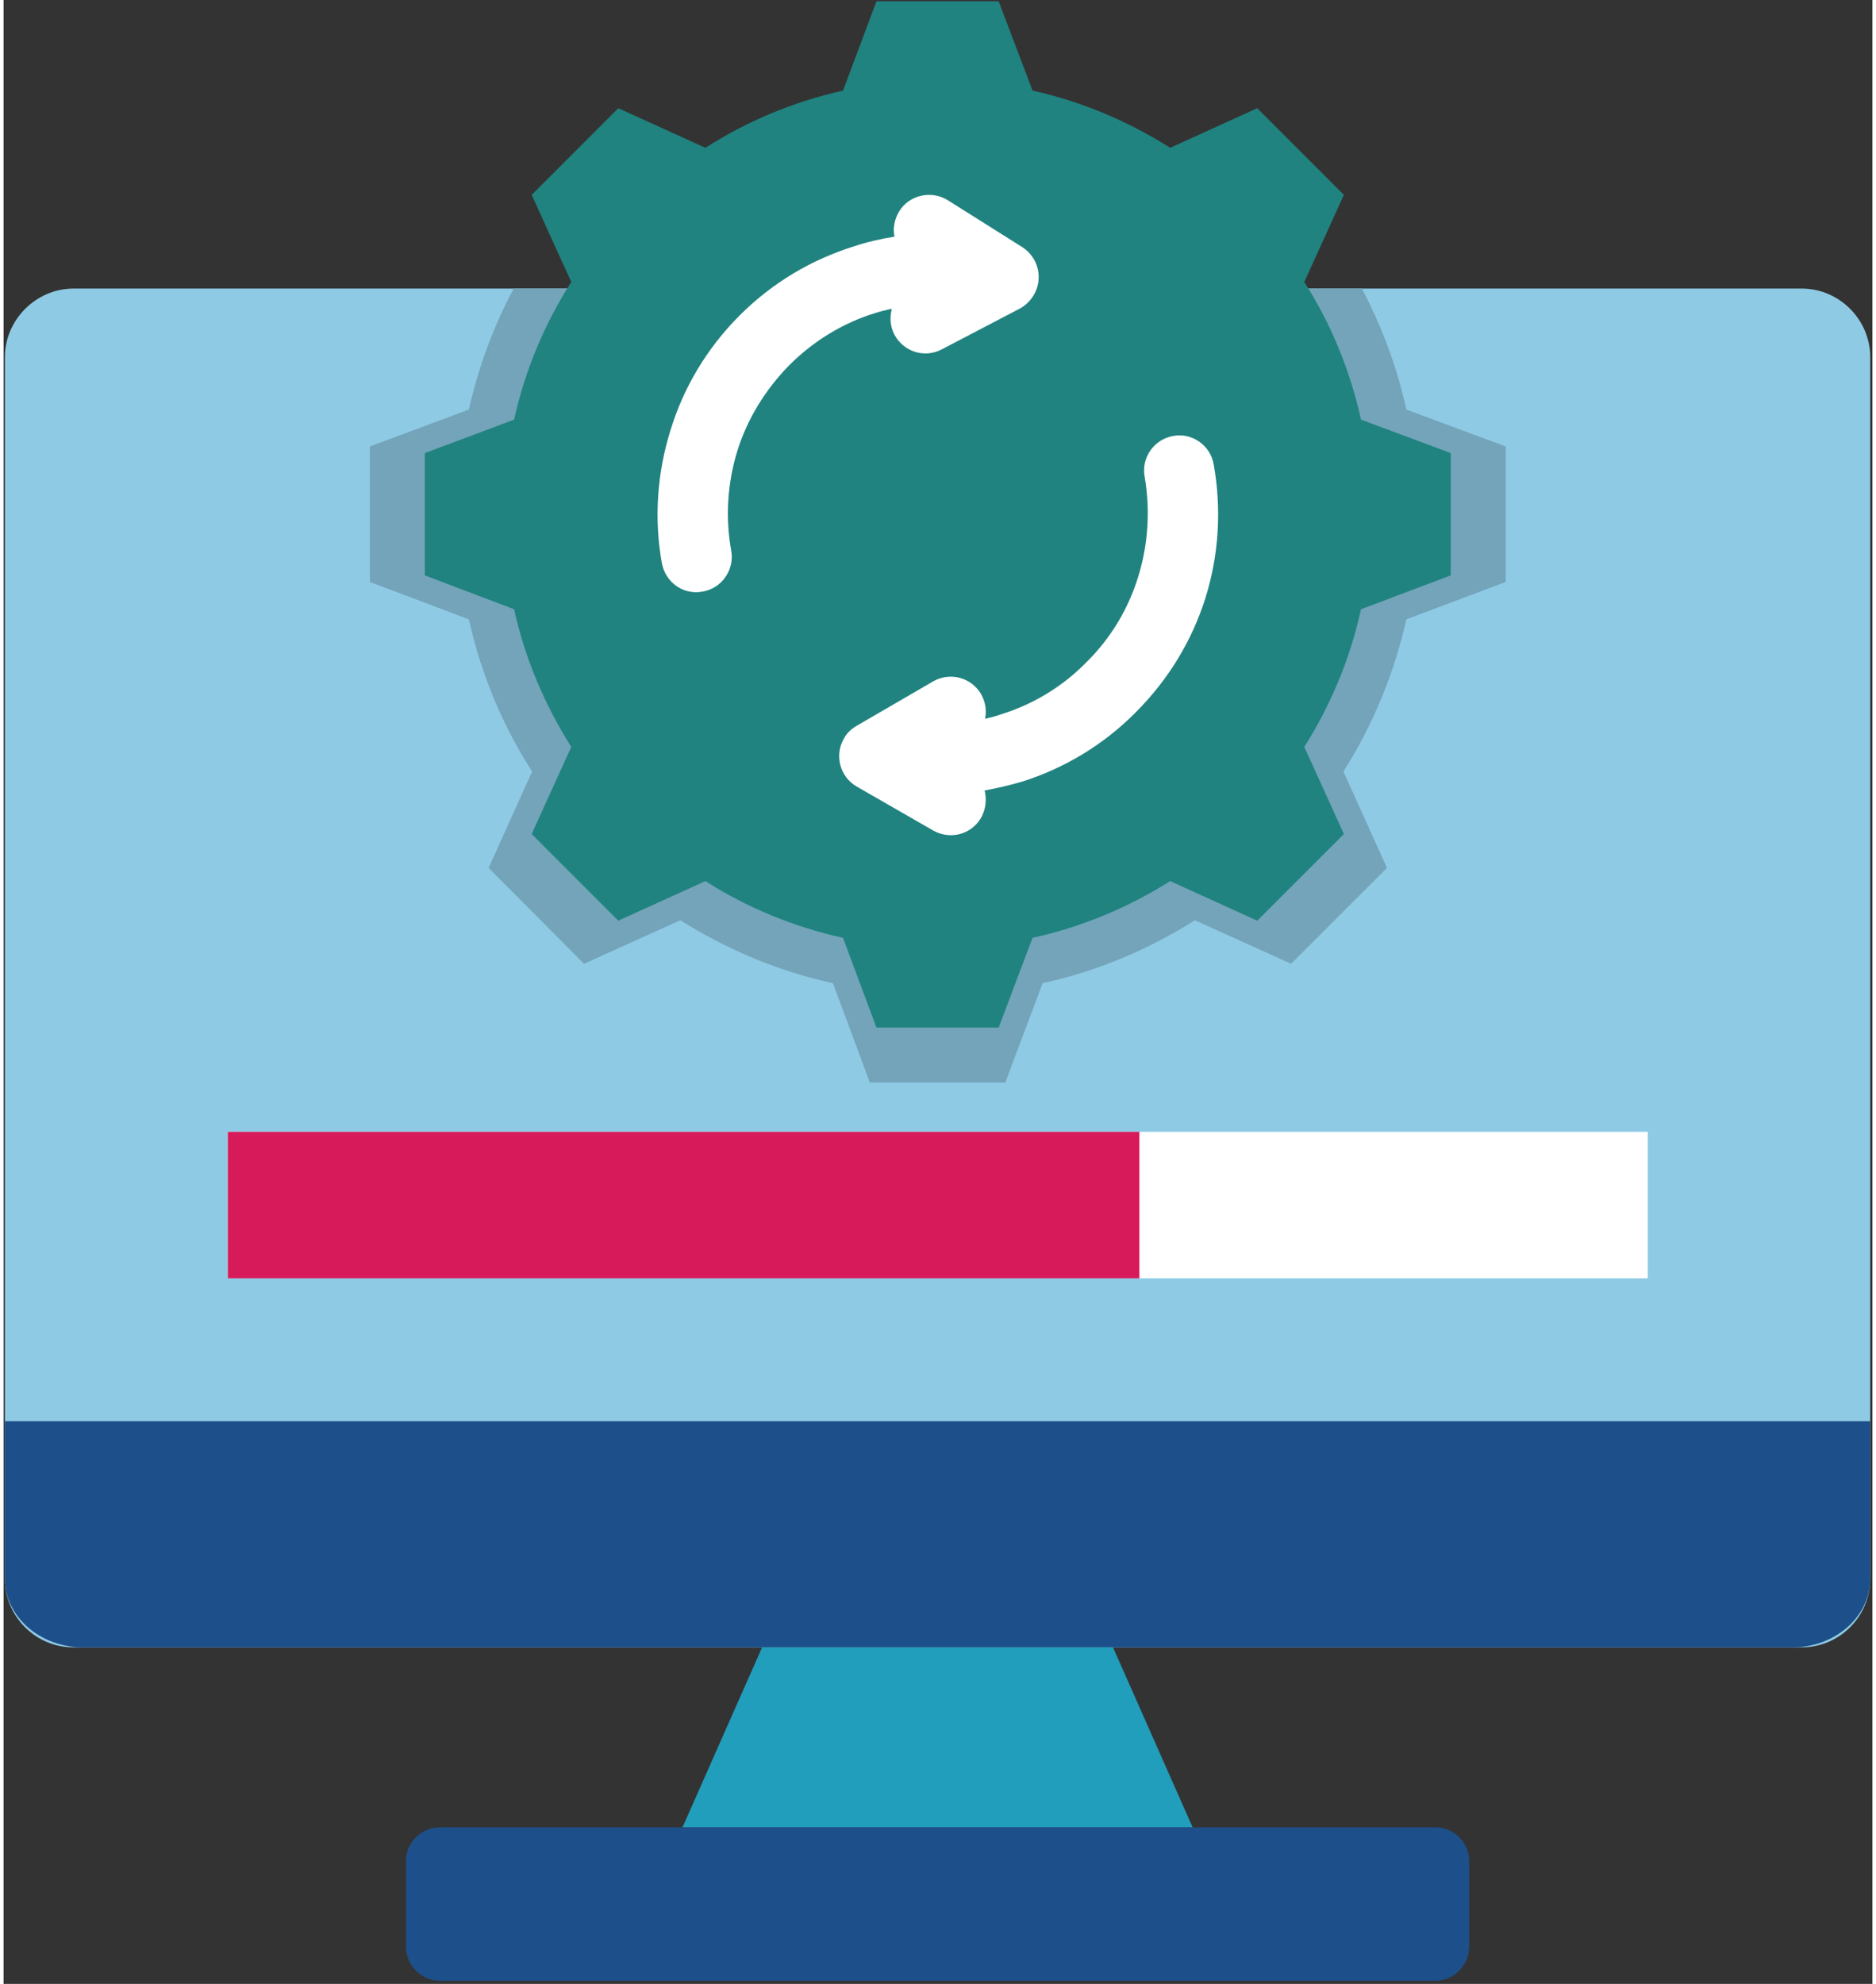
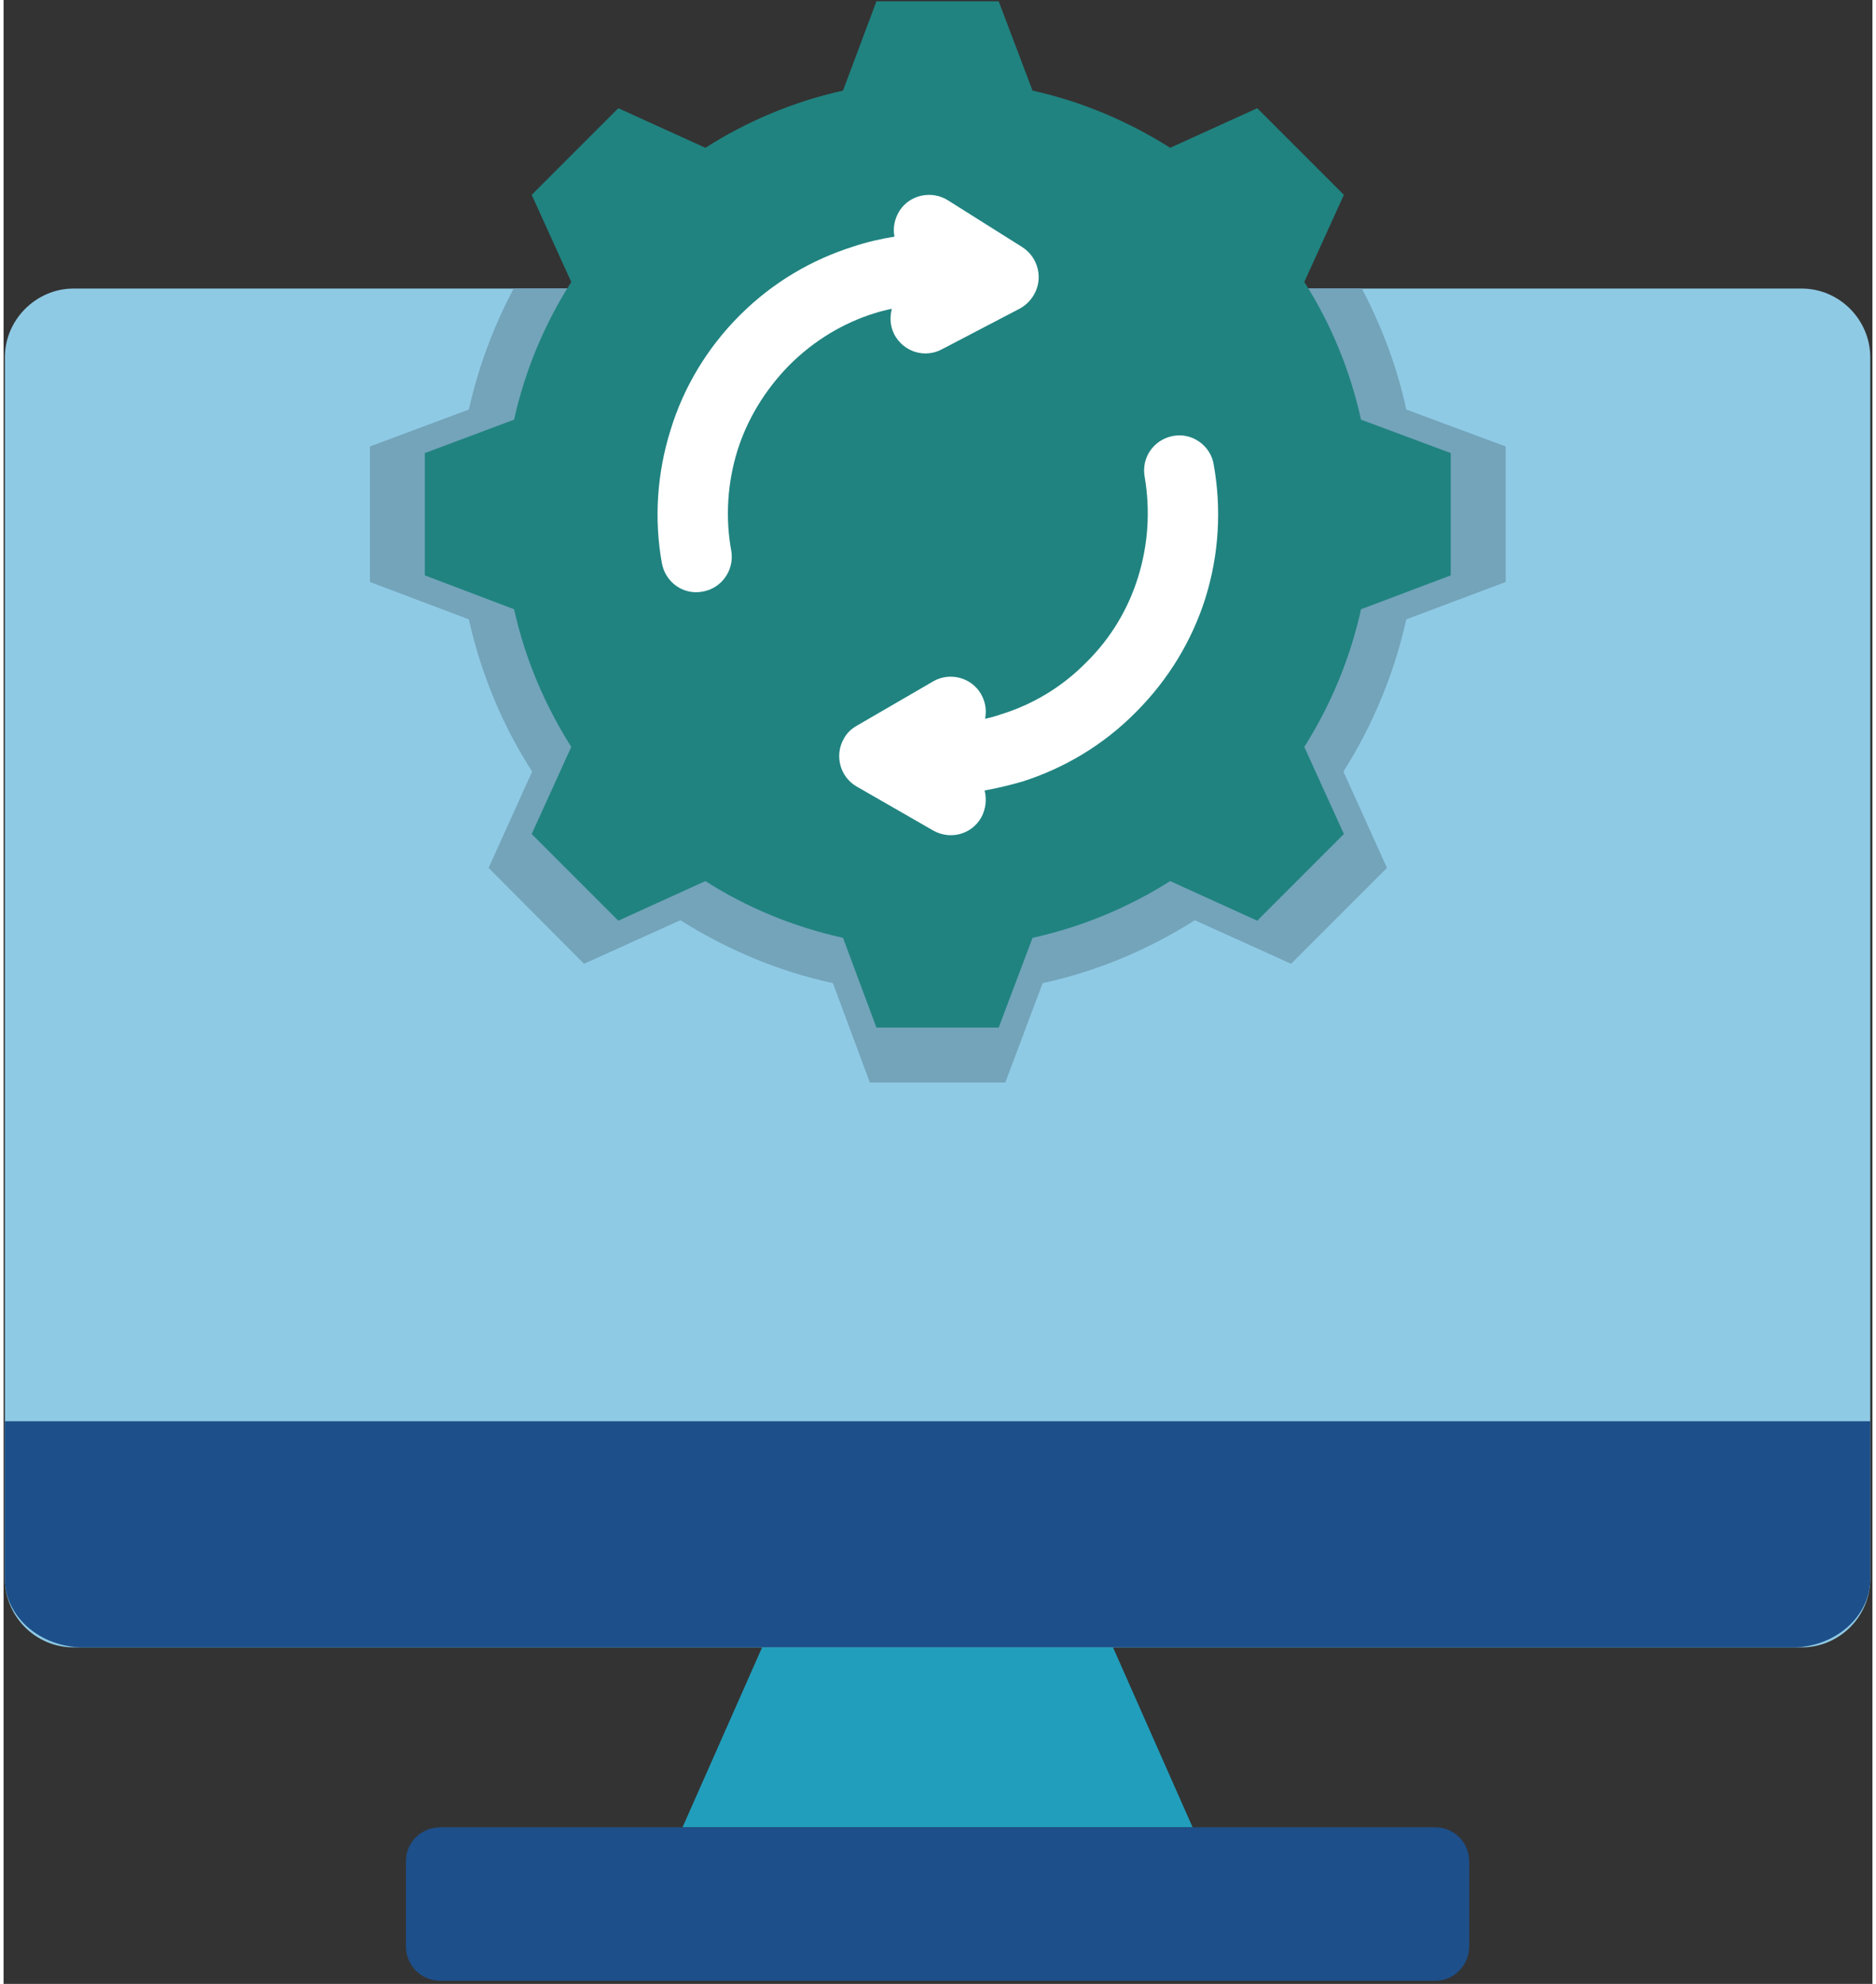
<svg xmlns="http://www.w3.org/2000/svg" version="1.2" viewBox="0 0 425 451" width="70" height="74">
  <rect x="0" y="0" width="425" height="451" fill="#333333" stroke="none" />
  <style>.a{fill:#8fcae5}.b{fill:#73a4ba}.c{fill:#1d4f8a}.d{fill:#219ebc}.e{fill:#208380}.f{fill:#fff}.g{fill:#d71b5a}</style>
  <path fill-rule="evenodd" class="a" d="m15.9 65.6h393c8.6 0 15.6 7.1 15.6 15.6v277.7c0 8.6-7 15.6-15.6 15.6h-393c-8.6 0-15.6-7-15.6-15.6v-277.7c0-8.5 7.1-15.6 15.6-15.6z" />
  <path fill-rule="evenodd" class="b" d="m116 65.6h192.9c4.5 8.6 8 17.8 10.1 27.5l22.6 8.4v30.8l-22.6 8.5c-2.8 12.5-7.7 24.2-14.3 34.6l9.9 21.9-21.8 21.8-21.9-9.9c-10.4 6.6-22.1 11.6-34.6 14.3l-8.5 22.6h-30.8l-8.4-22.6c-12.5-2.7-24.2-7.7-34.7-14.3l-21.9 9.9-21.7-21.8 9.9-21.9c-6.7-10.4-11.6-22.1-14.4-34.6l-22.5-8.5v-30.8l22.5-8.4c2.2-9.7 5.6-18.9 10.2-27.5z" />
  <path fill-rule="evenodd" class="c" d="m424.5 323.1v35.8c0 8.6-8 15.6-17.7 15.6h-388.7c-9.8 0-17.8-7-17.8-15.6v-35.8z" />
  <path fill-rule="evenodd" class="d" d="m172.5 374.5h79.8l18.1 40.9h-116z" />
  <path fill-rule="evenodd" class="c" d="m99.3 415.4h226.3c4.2 0 7.7 3.4 7.7 7.7v19.4c0 4.3-3.5 7.8-7.7 7.8h-226.3c-4.3 0-7.8-3.5-7.8-7.8v-19.4c0-4.3 3.5-7.7 7.8-7.7z" />
  <path fill-rule="evenodd" class="e" d="m234 20.6l-7.7-20.3h-27.8l-7.6 20.3c-11.3 2.5-21.9 7-31.3 13l-19.8-9-19.7 19.7 9 19.8c-6 9.4-10.5 20-13 31.3l-20.3 7.6v27.8l20.3 7.7c2.5 11.3 7 21.8 13 31.3l-9 19.8 19.7 19.7 19.8-9c9.4 6 20 10.4 31.3 12.9l7.6 20.4h27.8l7.7-20.4c11.3-2.5 21.8-6.9 31.3-12.9l19.8 9 19.7-19.7-9-19.8c6-9.5 10.4-20 12.9-31.3l20.4-7.7v-27.8l-20.4-7.6c-2.5-11.3-6.9-21.9-12.9-31.3l9-19.8-19.7-19.7-19.8 9c-9.5-6-20-10.5-31.3-13z" />
  <path class="f" d="m223.1 179.7c0.5 2 0.3 4.2-0.8 6.2-2.2 3.8-7 5.1-10.9 2.9l-17.4-10c-3.8-2.2-5.1-7.1-2.9-10.9 0.7-1.3 1.7-2.2 2.9-2.9l17.4-10.1c3.8-2.2 8.7-0.9 10.9 2.9 1 1.8 1.3 3.7 0.9 5.6q1.9-0.4 3.6-1c7.1-2.2 13.8-6.1 19.4-11.8 5.7-5.6 9.6-12.3 11.8-19.4 2.3-7.4 2.8-15.2 1.5-22.8-0.8-4.4 2.1-8.5 6.5-9.3 4.3-0.8 8.5 2.2 9.2 6.5 1.8 10.1 1.2 20.5-1.9 30.4-3 9.5-8.3 18.4-15.8 25.9-7.4 7.5-16.4 12.8-25.9 15.8-2.8 0.8-5.7 1.5-8.5 2zm-20.5-125.9c-0.4-1.9 0-4 1.1-5.8 2.3-3.7 7.3-4.8 11-2.5l17 10.7c3.7 2.4 4.8 7.3 2.5 11-0.8 1.3-1.8 2.2-3 2.9l-17.8 9.3c-3.9 2.1-8.7 0.6-10.8-3.3-1-1.9-1.1-4-0.6-5.9q-2 0.4-3.9 1c-7.1 2.2-13.8 6.2-19.4 11.8-5.6 5.7-9.6 12.4-11.8 19.4-2.3 7.4-2.8 15.3-1.4 22.9 0.7 4.3-2.2 8.5-6.6 9.2-4.3 0.8-8.4-2.1-9.2-6.5-1.8-10-1.1-20.5 2-30.3 2.9-9.5 8.2-18.5 15.7-26 7.5-7.5 16.4-12.7 26-15.7 3-1 6.1-1.7 9.2-2.2z" />
-   <path fill-rule="evenodd" class="f" d="m51 257.3h322.9v33.3h-322.9z" />
-   <path fill-rule="evenodd" class="g" d="m51 257.3h207.3v33.3h-207.3z" />
</svg>